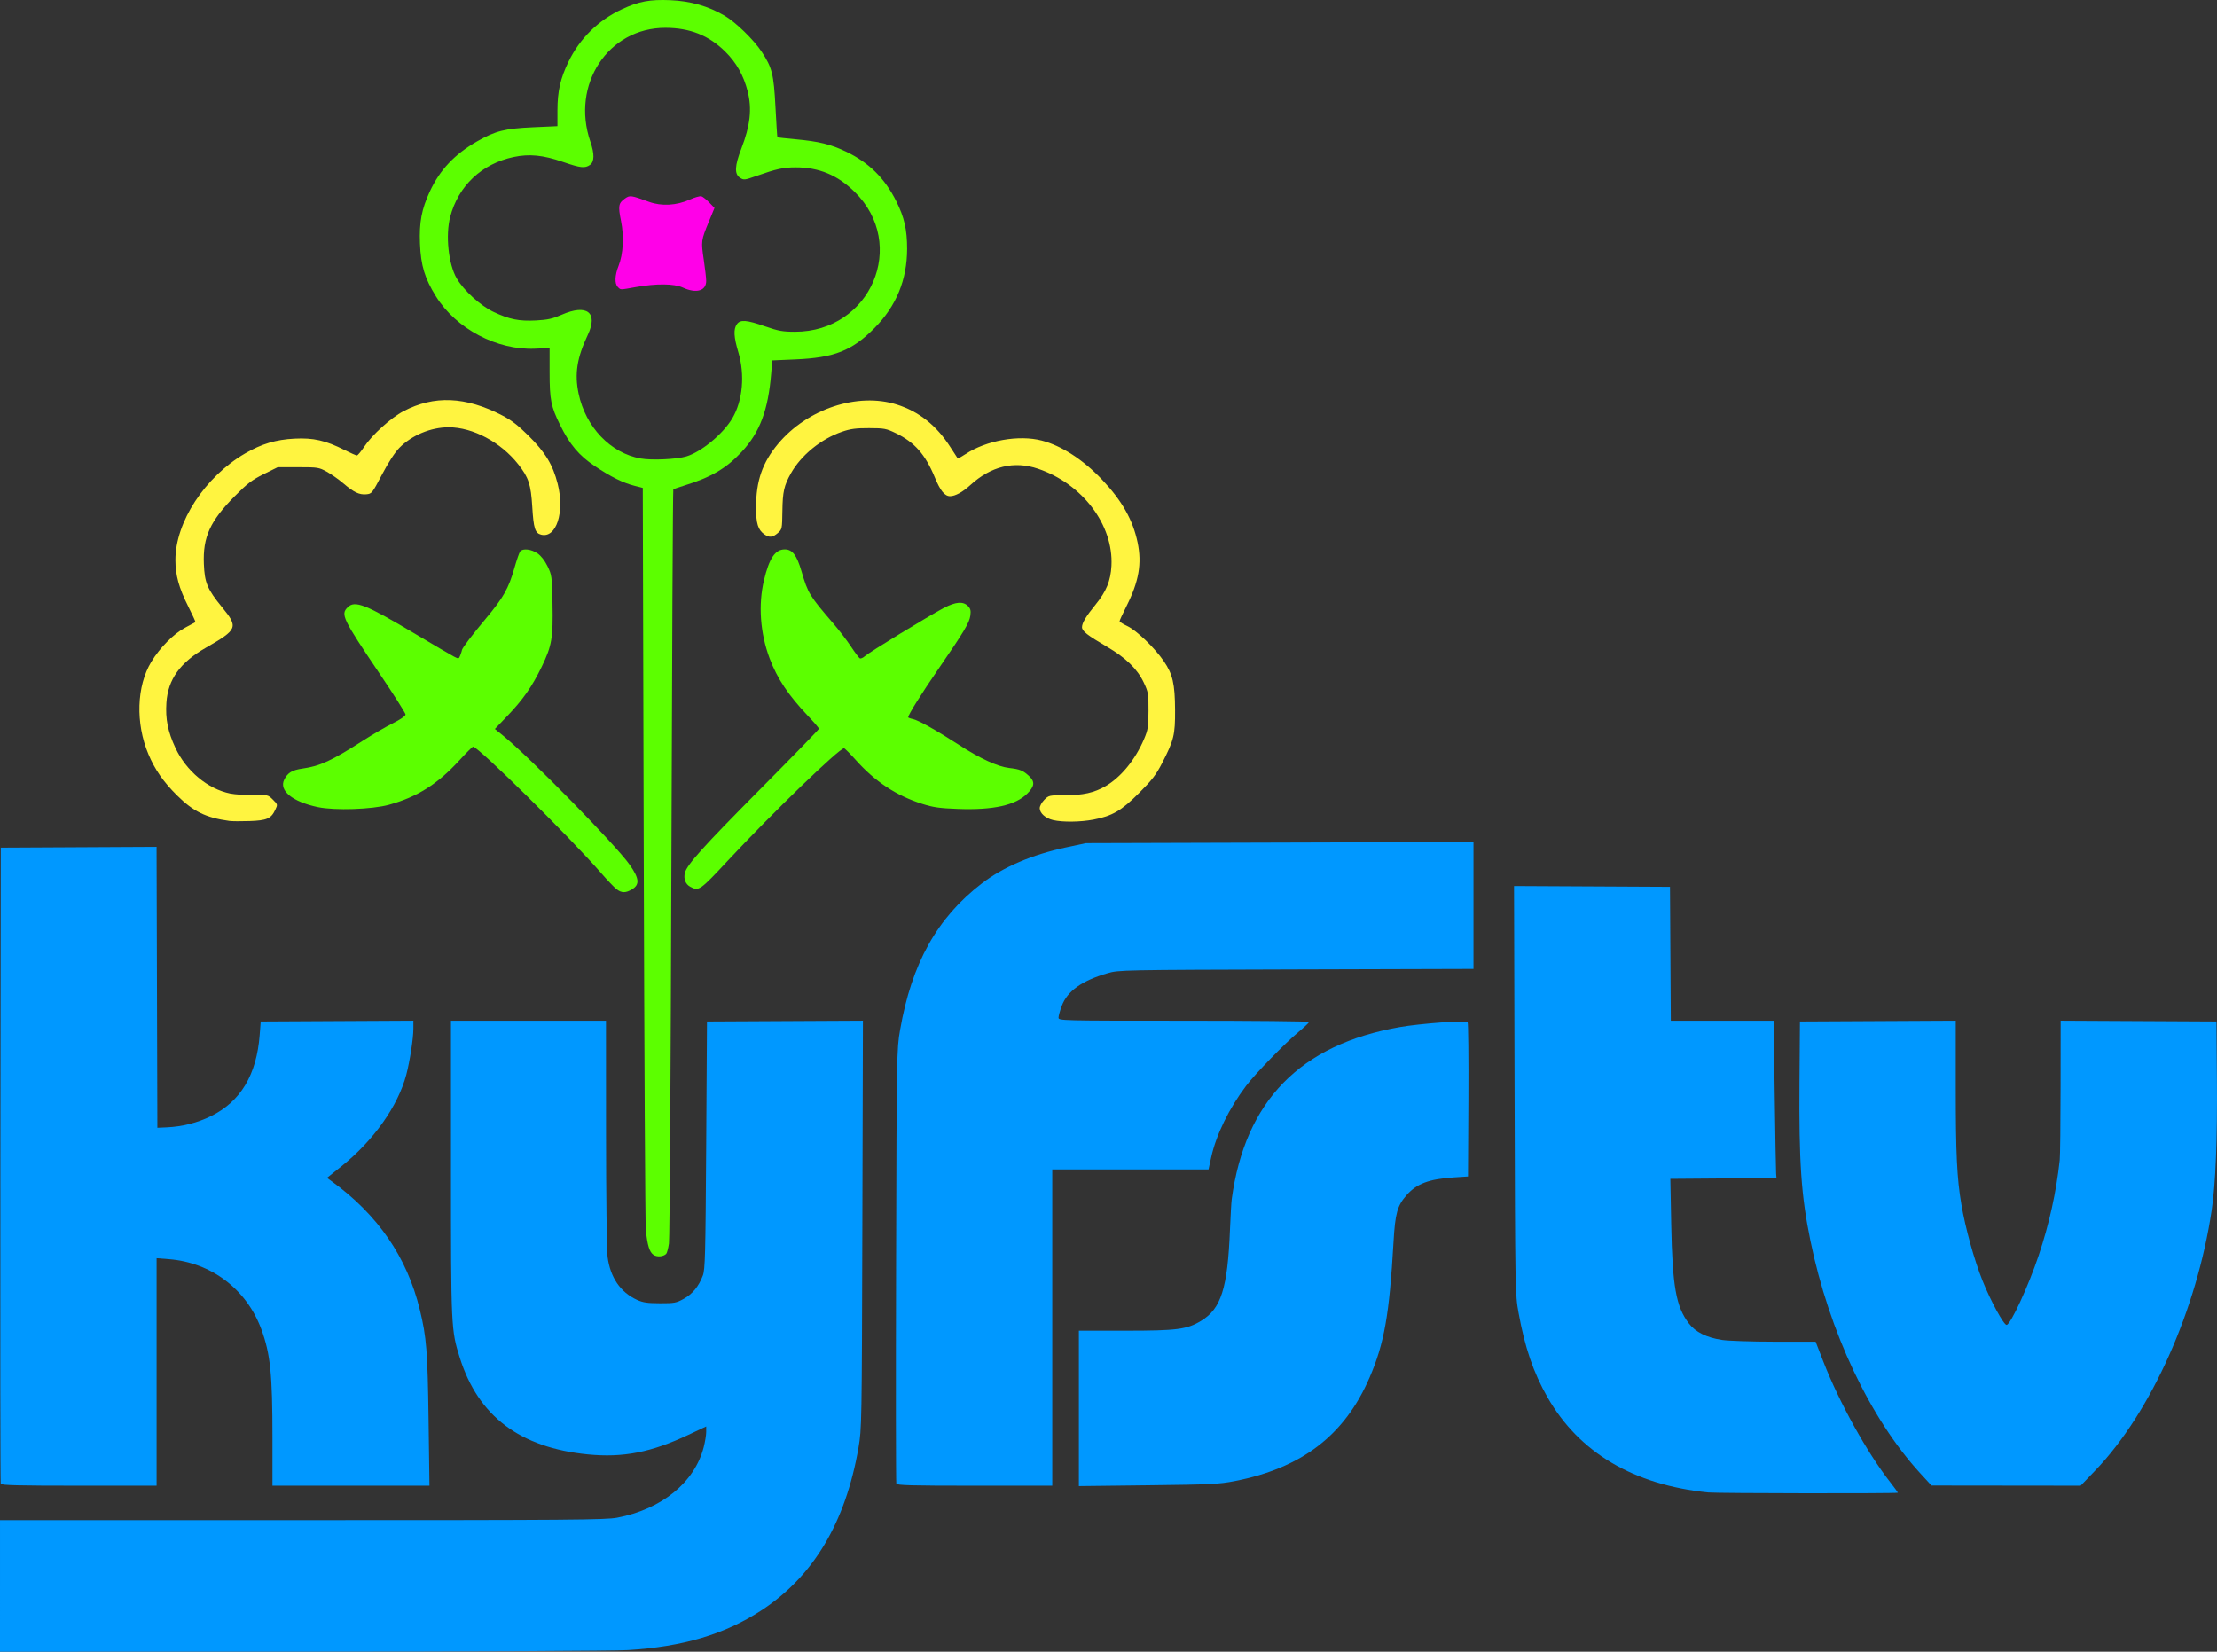
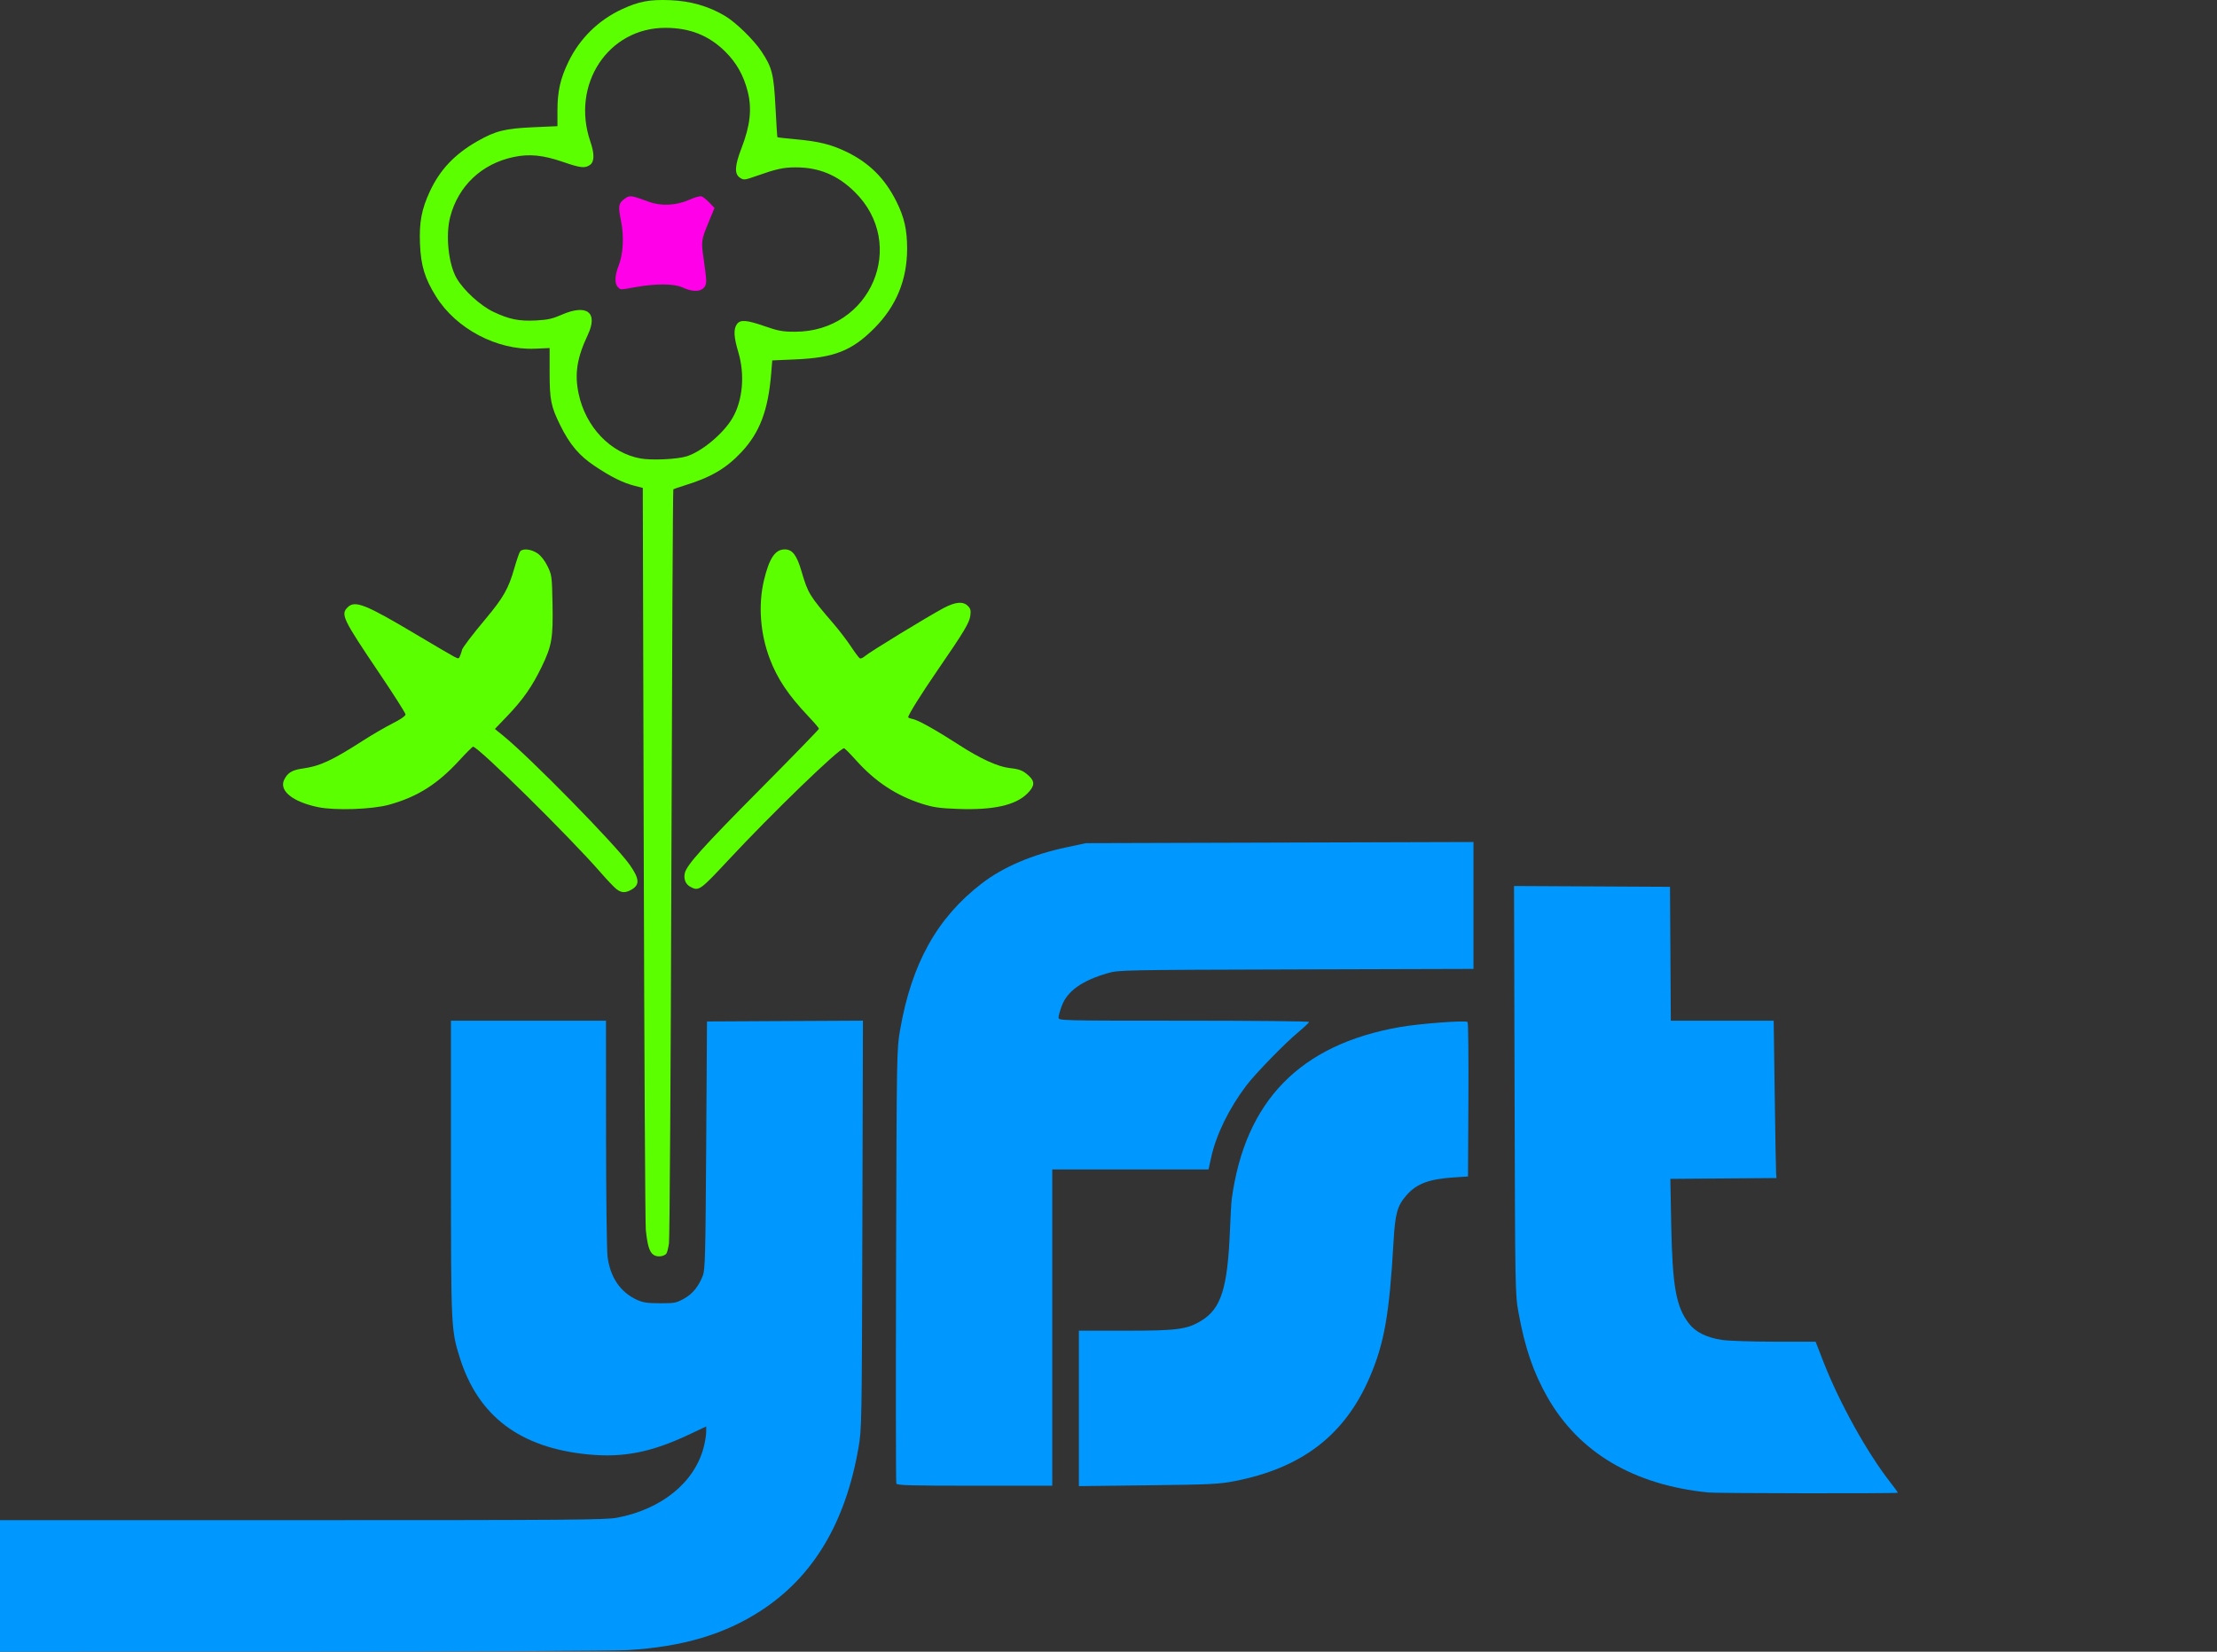
<svg xmlns="http://www.w3.org/2000/svg" xmlns:ns1="http://sodipodi.sourceforge.net/DTD/sodipodi-0.dtd" xmlns:ns2="http://www.inkscape.org/namespaces/inkscape" version="1.1" id="svg6498" width="1887.783" height="1406.509" viewBox="0 0 1887.782 1406.509" ns1:docname="KYFS_1985.svg" ns2:version="1.2 (dc2aedaf03, 2022-05-15)">
  <rect x="0" y="0" width="1887.782" height="1406.509" fill="#333333" stroke="none" />
  <defs id="defs6502" />
  <ns1:namedview id="namedview6500" pagecolor="#ffffff" bordercolor="#000000" borderopacity="0.25" ns2:showpageshadow="2" ns2:pageopacity="0.0" ns2:pagecheckerboard="0" ns2:deskcolor="#d1d1d1" showgrid="false" ns2:zoom="0.32261747" ns2:cx="1005.8352" ns2:cy="929.89385" ns2:window-width="1600" ns2:window-height="837" ns2:window-x="-8" ns2:window-y="-8" ns2:window-maximized="1" ns2:current-layer="g6504" />
  <g ns2:groupmode="layer" ns2:label="Image" id="g6504" transform="translate(-28,-16.157)">
-     <path style="fill:#fff440;fill-opacity:1;stroke-width:1.333" d="m 924.711,714.493 c -6.491,-1.52 -11.377,-5.885 -11.377,-10.162 0,-1.763 1.753,-4.956 3.897,-7.101 3.808,-3.808 4.216,-3.897 17.758,-3.897 15.281,0 24.671,-2.103 34.325,-7.687 13.215,-7.644 25.477,-22.671 32.958,-40.388 3.224,-7.635 3.633,-10.297 3.678,-23.924 0.048,-14.44 -0.191,-15.842 -4.089,-24.069 -5.422,-11.442 -15.221,-20.965 -31.194,-30.317 -17.006,-9.956 -21.334,-13.36 -21.328,-16.773 0.007,-3.528 3.422,-9.206 11.519,-19.146 9.219,-11.319 12.871,-20.233 13.548,-33.07 1.833,-34.756 -24.63,-69.777 -62.447,-82.639 -20.465,-6.961 -40.091,-2.223 -57.777,13.948 -6.511,5.954 -12.822,9.399 -17.216,9.399 -4.524,0 -8.275,-4.625 -12.957,-15.979 -8.068,-19.566 -17.207,-29.924 -33.25,-37.686 -8.111,-3.925 -9.794,-4.241 -22.759,-4.275 -11.242,-0.03 -15.771,0.572 -22.991,3.057 -17.905,6.163 -34.824,19.931 -43.545,35.435 -5.858,10.415 -7.033,15.643 -7.257,32.3 -0.203,15.089 -0.279,15.443 -3.948,18.598 -4.353,3.743 -7.176,4.027 -11.303,1.136 -5.528,-3.872 -7.22,-9.318 -7.188,-23.131 0.053,-22.483 5.41,-37.972 18.625,-53.854 24.916,-29.945 67.841,-44.188 101.31,-33.615 18.755,5.925 33.723,17.798 45.401,36.014 3.291,5.133 6.163,9.557 6.382,9.831 0.219,0.274 3.211,-1.366 6.65,-3.643 17.603,-11.66 45.45,-16.609 64.918,-11.538 16.913,4.405 35.146,16.196 51.232,33.131 17.007,17.904 26.362,34.412 30.382,53.614 3.769,18.003 1.11,33.26 -9.462,54.282 -3.23,6.422 -5.872,12.17 -5.872,12.772 0,0.602 2.998,2.5 6.663,4.216 7.809,3.658 23.274,18.554 30.991,29.852 7.602,11.13 9.475,19.233 9.586,41.483 0.107,21.356 -0.946,25.673 -11.056,45.333 -5.058,9.836 -8.576,14.409 -19.511,25.358 -15.115,15.135 -22.847,19.656 -38.868,22.721 -11.133,2.13 -26.321,2.313 -34.428,0.414 z" id="path6649" />
-     <path style="fill:#fff440;fill-opacity:1;stroke-width:1.333" d="m 223.333,715.227 c -20.036,-2.749 -30.726,-7.98 -44.738,-21.894 -11.516,-11.435 -18.711,-21.819 -24.247,-34.995 -11.051,-26.303 -10.05,-57.979 2.485,-78.614 7.311,-12.036 19.141,-23.972 28.792,-29.05 4.606,-2.424 8.562,-4.555 8.791,-4.735 0.229,-0.18 -2.63,-6.396 -6.352,-13.813 -7.683,-15.311 -10.682,-26.207 -10.711,-38.914 -0.073,-32.419 25.103,-71.004 59.314,-90.908 14.016,-8.154 26.279,-11.825 42.165,-12.623 16.161,-0.811 26.355,1.519 42.744,9.773 4.963,2.499 9.607,4.544 10.319,4.544 0.712,0 3.477,-3.287 6.144,-7.305 6.817,-10.27 22.788,-24.733 33.531,-30.366 26.037,-13.65 52.691,-12.557 83.762,3.434 8.034,4.135 13.663,8.462 22.804,17.53 14.232,14.118 20.643,24.708 24.722,40.839 6.117,24.19 -1.147,46.595 -14.056,43.355 -5.187,-1.302 -6.464,-5.293 -7.581,-23.71 -1.163,-19.17 -3.071,-24.967 -11.923,-36.219 C 454.465,392.7 430.601,380 410,380 c -15.114,0 -31.412,6.798 -41.929,17.489 -3.772,3.834 -9.353,12.421 -14.738,22.674 -8.53,16.242 -8.744,16.509 -13.586,16.912 -5.923,0.492 -10.494,-1.72 -19.587,-9.483 -3.771,-3.219 -9.999,-7.594 -13.841,-9.723 C 299.608,414.152 298.648,414 281.899,414 h -17.434 l -11.899,5.886 c -9.967,4.93 -13.956,7.962 -24.566,18.667 -21.151,21.341 -27.346,34.94 -26.403,57.953 0.655,15.973 2.941,21.387 15.551,36.82 13.997,17.13 13.302,18.84 -14.028,34.511 -21.786,12.492 -32.065,26.834 -33.422,46.631 -0.95,13.867 1.207,24.695 7.687,38.581 9.182,19.677 27.508,34.946 46.616,38.839 4.033,0.822 12.931,1.393 19.773,1.268 12.277,-0.223 12.494,-0.172 16.6,3.934 4.153,4.153 4.157,4.168 1.946,8.803 -3.527,7.396 -7.163,8.962 -21.94,9.451 -7.175,0.237 -14.846,0.184 -17.046,-0.117 z" id="path6647" />
+     <path style="fill:#fff440;fill-opacity:1;stroke-width:1.333" d="m 924.711,714.493 z" id="path6649" />
    <path style="fill:#ff00e8;fill-opacity:1;stroke-width:1.333" d="m 609.333,260.998 c -7.273,-3.366 -22.487,-3.505 -40,-0.367 -13.799,2.473 -12.7,2.477 -15.238,-0.06 -2.868,-2.868 -2.627,-9.789 0.628,-18.048 3.972,-10.076 4.771,-24.962 2.06,-38.343 -2.558,-12.622 -2.141,-15.032 3.267,-18.883 4.278,-3.046 5.05,-2.944 20.616,2.735 10.569,3.856 23.315,3.165 34.548,-1.874 4.335,-1.944 8.871,-3.221 10.081,-2.837 1.21,0.384 4.206,2.768 6.658,5.298 l 4.458,4.6 -4.836,11.723 c -6.588,15.969 -6.67,16.587 -4.315,32.336 1.14,7.622 2.072,15.759 2.072,18.082 0,8.564 -8.499,10.959 -20,5.637 z" id="path6641" />
    <g id="g6731" style="fill:#5cff00;fill-opacity:1">
      <path style="fill:#5cff00;fill-opacity:1;stroke-width:1.333" d="m 615.684,771.246 c -3.986,-2.163 -5.756,-6.785 -4.506,-11.765 1.749,-6.968 15.524,-22.283 63.78,-70.91 27.707,-27.919 50.376,-51.25 50.376,-51.845 0,-0.596 -4.052,-5.353 -9.005,-10.571 -17.071,-17.986 -26.5,-32.089 -32.987,-49.334 -8.048,-21.395 -9.805,-45.586 -4.831,-66.495 C 682.983,491.522 688.044,484 696.222,484 c 6.51,0 10.227,4.861 14.276,18.667 5.504,18.765 6.638,20.626 27.086,44.419 4.925,5.731 11.665,14.534 14.979,19.563 3.313,5.029 6.686,9.553 7.496,10.054 0.809,0.5 2.777,-0.304 4.373,-1.786 3.409,-3.168 55.054,-34.698 67.395,-41.146 9.922,-5.184 16.256,-5.687 20.328,-1.616 2.25,2.25 2.677,3.896 2.109,8.13 -0.838,6.248 -5.149,13.459 -27.329,45.716 -14.541,21.147 -25.602,38.844 -25.602,40.961 0,0.388 1.803,1.066 4.007,1.507 4.599,0.92 20.04,9.58 39.327,22.057 17.956,11.616 33.015,18.522 42.784,19.62 9.002,1.012 11.739,2.136 16.883,6.934 5.051,4.711 4.652,8.602 -1.514,14.768 -10.04,10.04 -29.047,14.265 -59.158,13.151 -15.644,-0.579 -20.995,-1.338 -30.329,-4.301 -22.136,-7.028 -40.042,-18.837 -56.576,-37.31 -4.949,-5.529 -9.471,-10.053 -10.05,-10.053 -4.15,0 -61.143,55.113 -98.929,95.667 -23.814,25.558 -24.77,26.221 -32.095,22.246 z" id="path6645" />
      <path style="fill:#5cff00;fill-opacity:1;stroke-width:1.333" d="m 552.808,773.206 c -1.953,-1.537 -7.807,-7.687 -13.009,-13.667 C 513.291,729.063 435.195,652 430.818,652 c -0.551,0 -5.899,5.341 -11.885,11.868 -18.357,20.018 -35.678,30.931 -59.6,37.552 -14.528,4.021 -46.166,5.082 -60.667,2.034 -21.698,-4.56 -33.335,-14.098 -28.62,-23.458 2.946,-5.85 6.699,-8.115 15.509,-9.362 15.026,-2.128 24.905,-6.696 51.697,-23.907 7.745,-4.975 19.031,-11.531 25.081,-14.568 6.562,-3.295 11,-6.344 11,-7.558 0,-1.12 -9.883,-16.692 -21.963,-34.606 -31.661,-46.953 -33.426,-50.607 -27.37,-56.662 6.204,-6.204 15.111,-2.678 58.421,23.124 15.392,9.17 29.852,17.638 32.133,18.817 4.074,2.107 4.17,2.084 5.463,-1.319 0.724,-1.905 1.317,-3.766 1.317,-4.136 0,-1.508 8.462,-12.684 20.455,-27.017 14.887,-17.79 19.283,-25.572 24.18,-42.803 1.98,-6.967 4.22,-13.417 4.979,-14.333 2.244,-2.712 9.41,-1.909 14.632,1.639 3.085,2.096 6.244,6.12 8.635,11 3.641,7.429 3.787,8.523 4.246,31.694 0.584,29.472 -0.54,36.058 -9.203,53.945 -8.23,16.992 -15.94,28.002 -29.532,42.172 l -10.344,10.784 6.976,5.662 c 23.092,18.741 95.821,92.921 107.828,109.98 8.134,11.557 8.678,16.824 2.149,20.806 -5.548,3.382 -9.092,3.345 -13.525,-0.142 z" id="path6643" />
      <path style="fill:#5cff00;fill-opacity:1;stroke-width:1.333" d="m 584.372,1084.664 c -3.395,-2.401 -5.124,-8.086 -6.462,-21.244 -0.517,-5.085 -1.308,-149.317 -1.758,-320.515 l -0.818,-311.269 -7.054,-1.805 c -9.904,-2.534 -20.076,-7.588 -33.945,-16.864 -13.293,-8.892 -21.201,-18.269 -29.378,-34.837 -7.811,-15.828 -8.957,-21.552 -8.957,-44.768 v -20.82 l -12.45,0.545 c -32.37,1.416 -67.122,-16.926 -84.304,-44.493 -9.595,-15.394 -12.905,-26.317 -13.632,-44.985 -0.71,-18.22 1.361,-29.229 8.328,-44.276 8.584,-18.539 21.097,-31.804 40.412,-42.844 15.521,-8.871 23.582,-10.897 47.607,-11.969 l 20.706,-0.924 v -13.38 c 0,-16.288 2.511,-27.346 9.442,-41.584 9.622,-19.766 25.386,-35.252 45.367,-44.568 14.368,-6.699 23.832,-8.481 41.191,-7.757 17.303,0.722 32.391,5.021 46.348,13.205 9.342,5.478 24.822,20.526 31.486,30.607 8.964,13.561 10.348,19.091 11.817,47.214 0.728,13.933 1.464,25.493 1.635,25.688 0.172,0.195 7.153,0.975 15.513,1.732 19.776,1.792 30.13,4.341 43.201,10.637 19.343,9.317 32.696,22.549 42.508,42.122 6.833,13.63 9.252,24.229 9.243,40.487 -0.015,26.41 -9.204,48.774 -27.721,67.464 -19.193,19.373 -34.204,25.318 -67.573,26.762 l -19.55,0.846 -0.874,10.797 c -2.558,31.612 -9.677,50.524 -25.311,67.237 -13.07,13.972 -25.993,21.535 -48.723,28.513 -4.767,1.463 -8.967,2.948 -9.333,3.298 -0.367,0.35 -1.1,143.237 -1.63,317.526 -0.53,174.289 -1.462,320.341 -2.071,324.56 -0.609,4.219 -1.675,8.226 -2.37,8.906 -2.544,2.488 -7.914,2.86 -10.891,0.754 z m 28.122,-679.858 c 12.899,-3.923 31.396,-19.318 39.19,-32.618 8.781,-14.984 10.732,-36.98 4.982,-56.188 -3.841,-12.834 -4.196,-19.509 -1.258,-23.703 2.911,-4.157 8.06,-3.787 23.924,1.719 11.423,3.964 15.08,4.629 25.526,4.639 64.669,0.063 96.432,-74.446 50.804,-119.175 -14.592,-14.305 -30.365,-20.829 -50.277,-20.798 -10.432,0.016 -16.299,1.313 -33.647,7.434 -9.783,3.452 -10.418,3.516 -13.667,1.388 -4.821,-3.159 -4.49,-10.133 1.178,-24.809 7.603,-19.688 9.175,-33.91 5.387,-48.749 C 661.149,80.282 655.01,69.429 645.435,60 631.511,46.288 615.421,39.907 594.667,39.866 c -48.793,-0.096 -80.688,48.295 -63.932,96.997 3.556,10.336 3.432,17.069 -0.364,19.728 -4.318,3.024 -8.069,2.608 -23.017,-2.553 -16.878,-5.828 -28.659,-6.998 -42.02,-4.172 -27.162,5.744 -47.115,24.583 -53.99,50.977 -4.085,15.682 -1.502,40.24 5.501,52.309 5.982,10.308 20.301,23.361 31.371,28.597 13.499,6.384 21.803,8.053 36.284,7.291 9.834,-0.518 13.999,-1.445 21.724,-4.84 21.55,-9.469 31.307,-1.968 22.288,17.134 -9.23,19.552 -11.365,33.129 -7.849,49.921 5.977,28.547 27.173,50.746 52.832,55.333 9.423,1.685 30.815,0.707 39,-1.782 z" id="path6639" />
    </g>
    <g id="g6726">
-       <path style="fill:#0098ff;fill-opacity:1;stroke-width:1.333" d="m 1663.253,1270.927 c -42.874,-46.731 -77.712,-120.45 -93.692,-198.26 -7.87,-38.319 -9.822,-66.91 -9.287,-136 L 1560.667,886 1627,885.654 l 66.333,-0.346 v 57.012 c 0,56.891 0.978,77.016 4.821,99.664 3.408,20.085 10.877,46.991 17.985,64.79 6.801,17.029 18.086,37.757 20.484,37.623 3.388,-0.188 18.587,-33.083 27.29,-59.065 8.997,-26.858 15.007,-54.07 17.963,-81.333 0.358,-3.3 0.681,-31.356 0.718,-62.346 l 0.068,-56.346 66.333,0.346 66.333,0.346 0.386,48.667 c 0.412,51.965 -1.07,89.339 -4.441,112 -12.635,84.935 -51.632,172.182 -99.032,221.567 l -12.574,13.1 -63.503,-0.073 -63.503,-0.073 -9.413,-10.26 z" id="path6637" />
      <path style="fill:#0098ff;fill-opacity:1;stroke-width:1.333" d="m 946.667,1215.501 v -66.168 h 39.403 c 44.277,0 52.541,-1.074 64.675,-8.405 17.066,-10.311 22.578,-27.709 24.584,-77.595 0.472,-11.733 1.143,-23.433 1.491,-26 11.368,-83.746 58.208,-131.696 143.18,-146.572 17.114,-2.996 56.06,-5.902 57.66,-4.302 0.568,0.568 0.877,30.397 0.687,66.287 L 1278,1018 l -12,0.79 c -21.211,1.396 -31.68,5.317 -40.275,15.082 -7.963,9.047 -9.737,15.429 -11.155,40.128 -3.549,61.85 -7.895,86.359 -20.465,115.409 -21.166,48.917 -57.569,76.828 -114.771,88 -13.214,2.581 -20.511,2.933 -73.667,3.562 l -59,0.698 z" id="path6635" />
      <path style="fill:#0098ff;fill-opacity:1;stroke-width:1.333" d="m 791.216,1279.508 c -0.385,-1.004 -0.476,-84.554 -0.201,-185.667 0.493,-181.46 0.537,-184.058 3.391,-200.509 9.848,-56.751 31.503,-95.608 69.594,-124.877 18.277,-14.044 42.805,-24.517 72,-30.742 l 16.667,-3.553 165,-0.49 165,-0.49 v 54.033 54.033 l -151,0.435 c -148.161,0.427 -151.178,0.487 -160.491,3.199 -22.069,6.426 -34.354,15.205 -39.126,27.961 -1.494,3.992 -2.716,8.436 -2.716,9.876 0,2.578 1.569,2.617 106.667,2.617 58.667,0 106.667,0.48 106.667,1.066 0,0.586 -4.089,4.472 -9.087,8.635 -11.698,9.744 -36.603,35.337 -44.406,45.633 -14.618,19.287 -25.605,41.75 -29.837,61 L 1057.066,1012 h -66.533 -66.533 v 134.667 134.667 h -66.042 c -54.656,0 -66.163,-0.315 -66.742,-1.825 z" id="path6633" />
-       <path style="fill:#0098ff;fill-opacity:1;stroke-width:1.333" d="M 28.616,1279.667 C 28.268,1278.75 28.137,1156.5 28.325,1008 l 0.342,-270 66.326,-0.346 66.326,-0.346 0.34,119.604 0.34,119.604 8,-0.359 c 13.152,-0.59 26.014,-3.846 37.565,-9.509 25.227,-12.369 38.973,-35.246 41.56,-69.167 L 250,886 l 65,-0.346 65,-0.346 -0.005,7.013 c -0.007,8.092 -2.992,27.434 -6.005,38.906 -7.041,26.801 -27.994,56.356 -55.56,78.369 l -12.01,9.59 3.788,2.74 c 39.519,28.593 64.345,64.685 75.253,109.407 5.728,23.481 6.681,35.429 7.475,93.667 l 0.768,56.333 H 326.851 260 v -41.192 c 0,-53.855 -1.768,-71.054 -9.458,-91.985 -12.53,-34.106 -42.682,-56.947 -78.875,-59.751 l -10.333,-0.801 v 96.864 96.864 H 95.292 c -51.607,0 -66.18,-0.364 -66.675,-1.667 z" id="path6631" />
      <path style="fill:#0098ff;fill-opacity:1;stroke-width:1.333" d="m 1482.667,1287.101 c -63.636,-6.439 -110.033,-33.907 -136.993,-81.101 -11.948,-20.916 -19.23,-42.198 -24.635,-72 -2.866,-15.803 -2.908,-18.143 -3.372,-189.679 l -0.47,-173.679 66.402,0.346 66.402,0.346 0.348,57 0.348,57 h 43.801 43.801 l 0.871,63 c 0.479,34.65 1.013,64.8 1.185,67 l 0.314,4 -45.185,0.351 -45.185,0.351 0.752,38.982 c 1.015,52.634 4.072,69.794 14.979,84.079 5.653,7.403 14.991,12.067 28.228,14.098 5.274,0.809 25.374,1.48 44.667,1.489 l 35.078,0.018 6.598,16.982 c 13.47,34.672 37.248,77.562 56.892,102.62 3.581,4.568 6.51,8.618 6.51,9 0,0.759 -153.738,0.565 -161.333,-0.204 z" id="path6629" />
      <path style="fill:#0098ff;fill-opacity:1;stroke-width:1.333" d="m 28,1366.667 v -56 h 257.186 c 229.163,0 258.401,-0.23 268.333,-2.113 37.919,-7.189 65.958,-30.046 73.702,-60.079 1.162,-4.506 2.112,-10.314 2.112,-12.907 v -4.715 l -15,7.073 c -31.796,14.992 -55.815,19.682 -85.721,16.736 -57.859,-5.699 -93.385,-32.484 -109.071,-82.236 -7.453,-23.638 -7.541,-25.521 -7.541,-161.744 V 885.333 h 66 66 L 544.041,981 c 0.023,52.617 0.607,100.02 1.298,105.341 2.29,17.634 10.947,30.283 25.165,36.773 4.934,2.252 8.822,2.821 19.497,2.85 12.241,0.034 13.902,-0.279 20.278,-3.812 7.414,-4.109 12.625,-10.465 16.186,-19.745 1.959,-5.105 2.276,-17.385 2.869,-111.073 L 630,886 l 66.398,-0.346 66.398,-0.346 -0.479,173.679 c -0.468,169.677 -0.544,174.054 -3.299,189.936 -11.098,63.982 -38.509,109.806 -83.018,138.785 -31.053,20.218 -66.618,30.767 -113.333,33.615 -11.686,0.712 -132.349,1.278 -277.667,1.302 L 28,1422.667 Z" id="path6625" />
    </g>
  </g>
</svg>